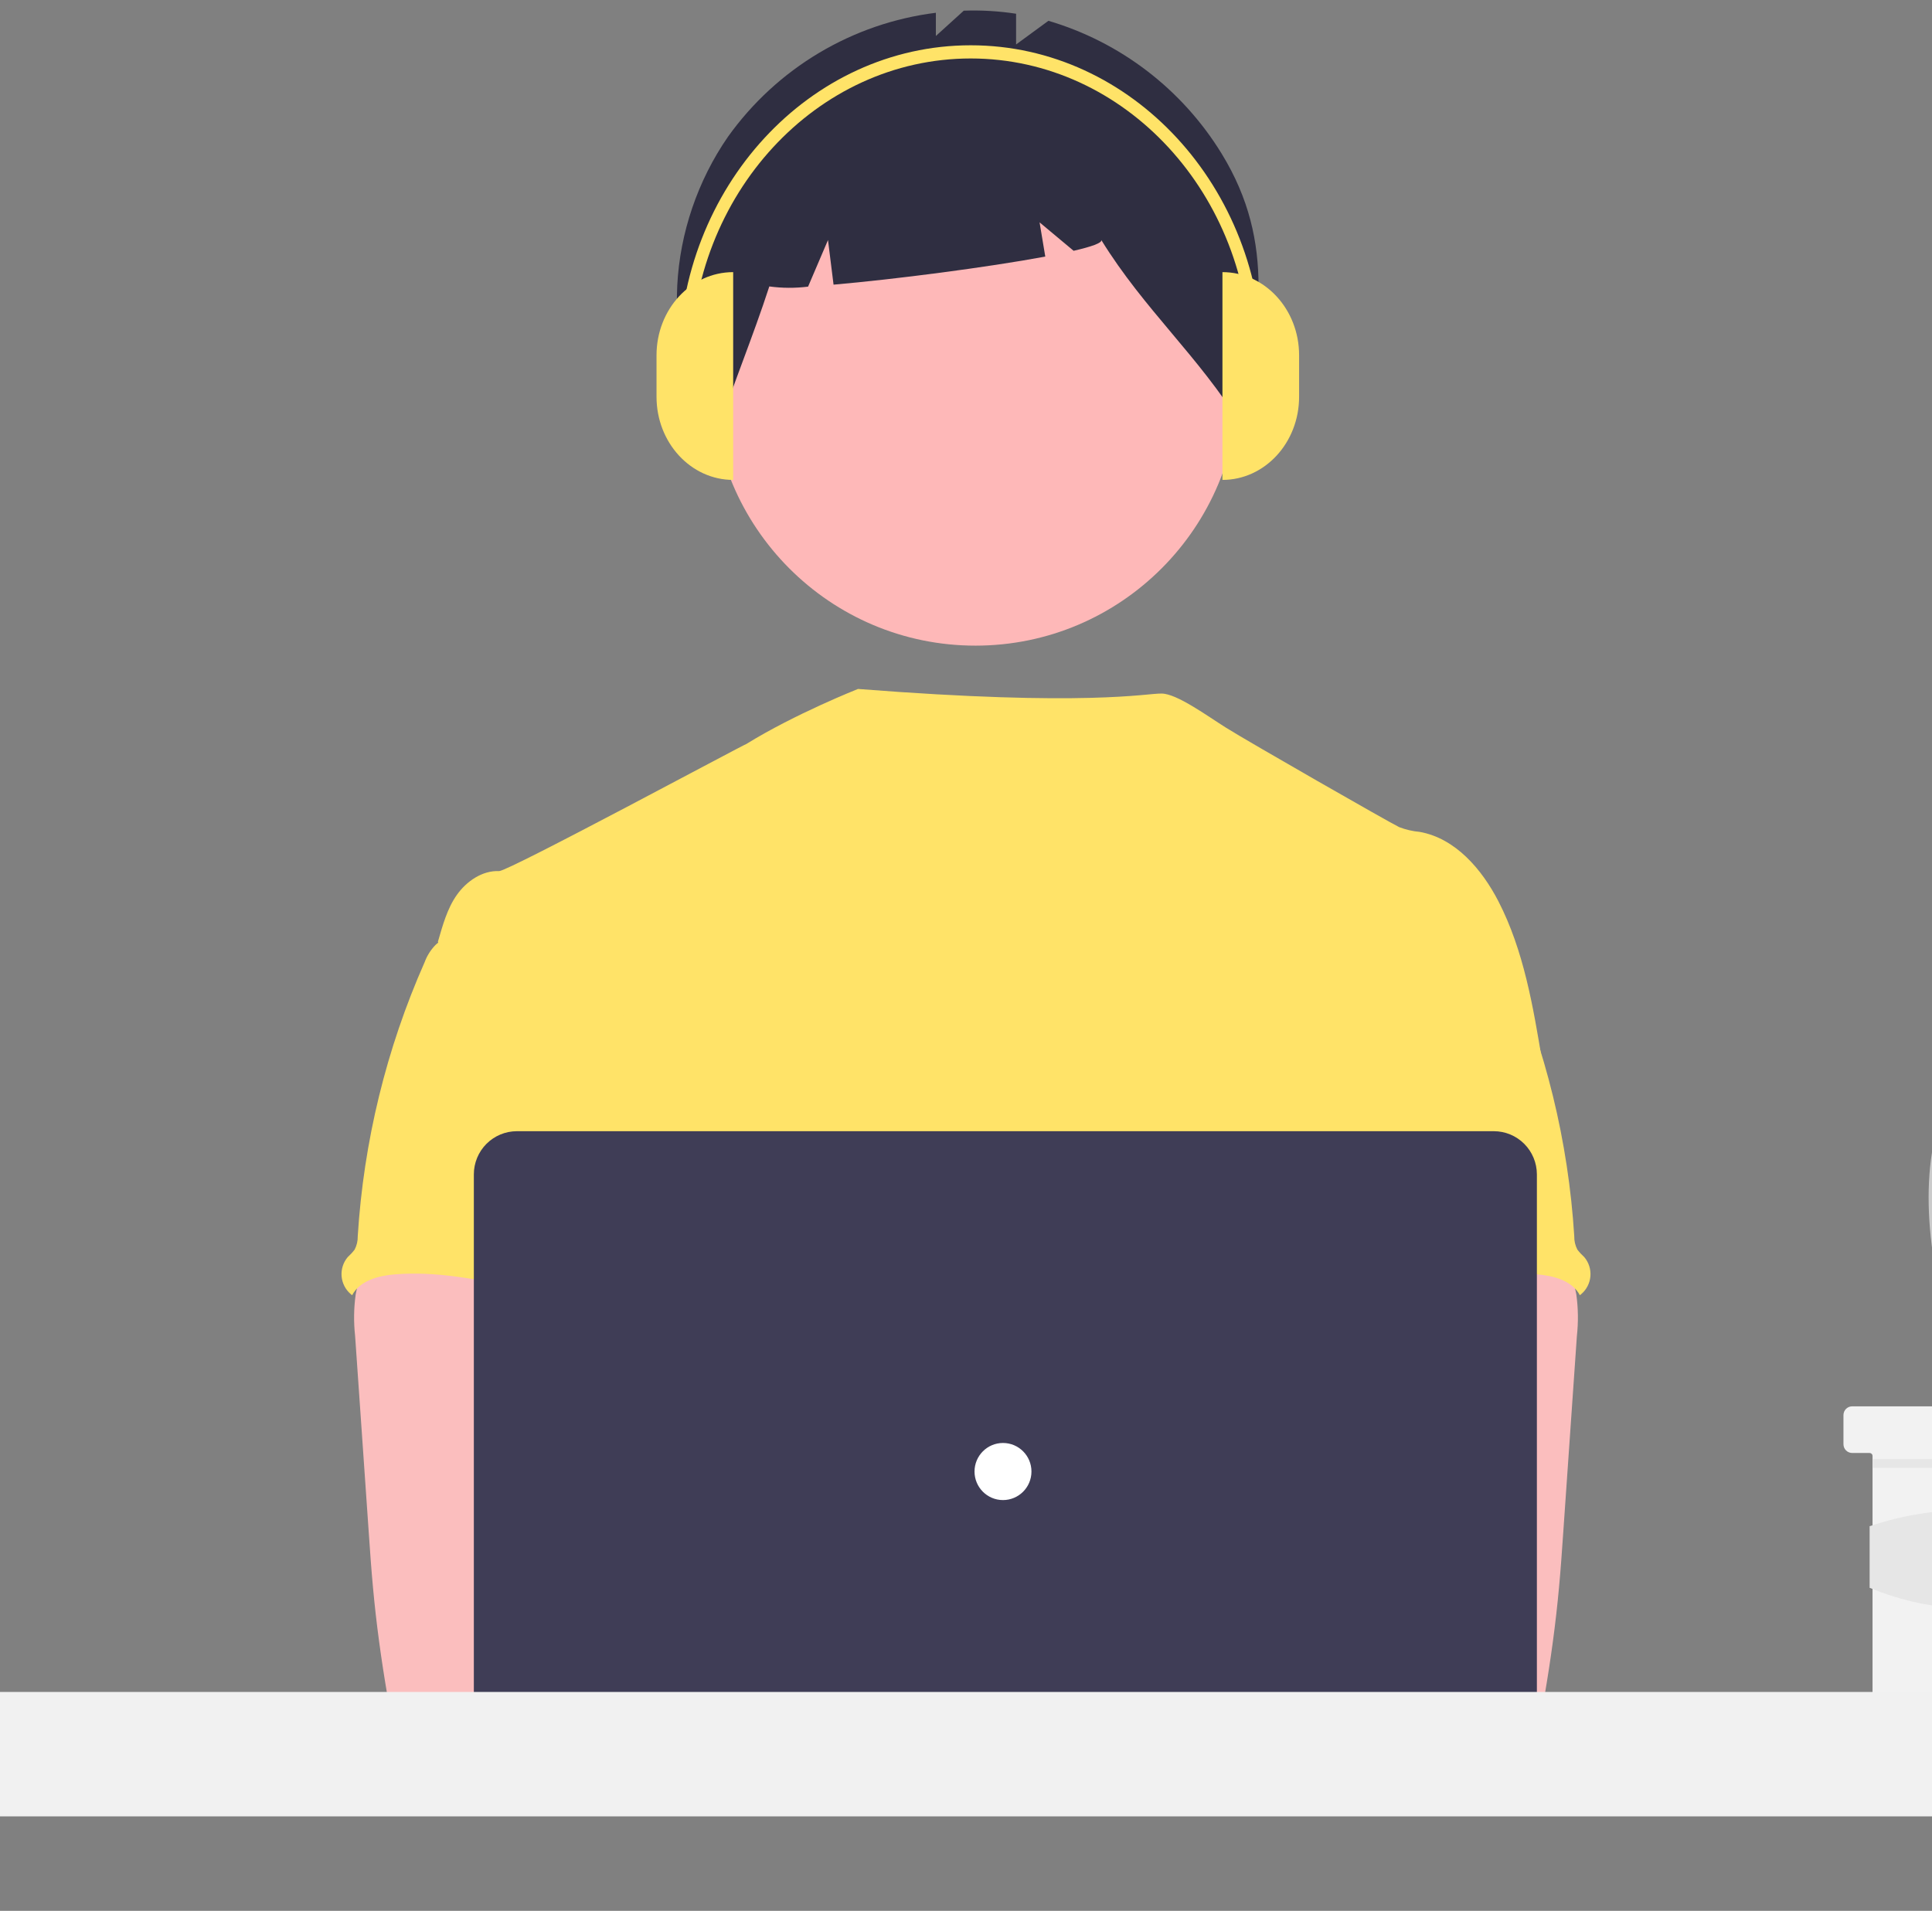
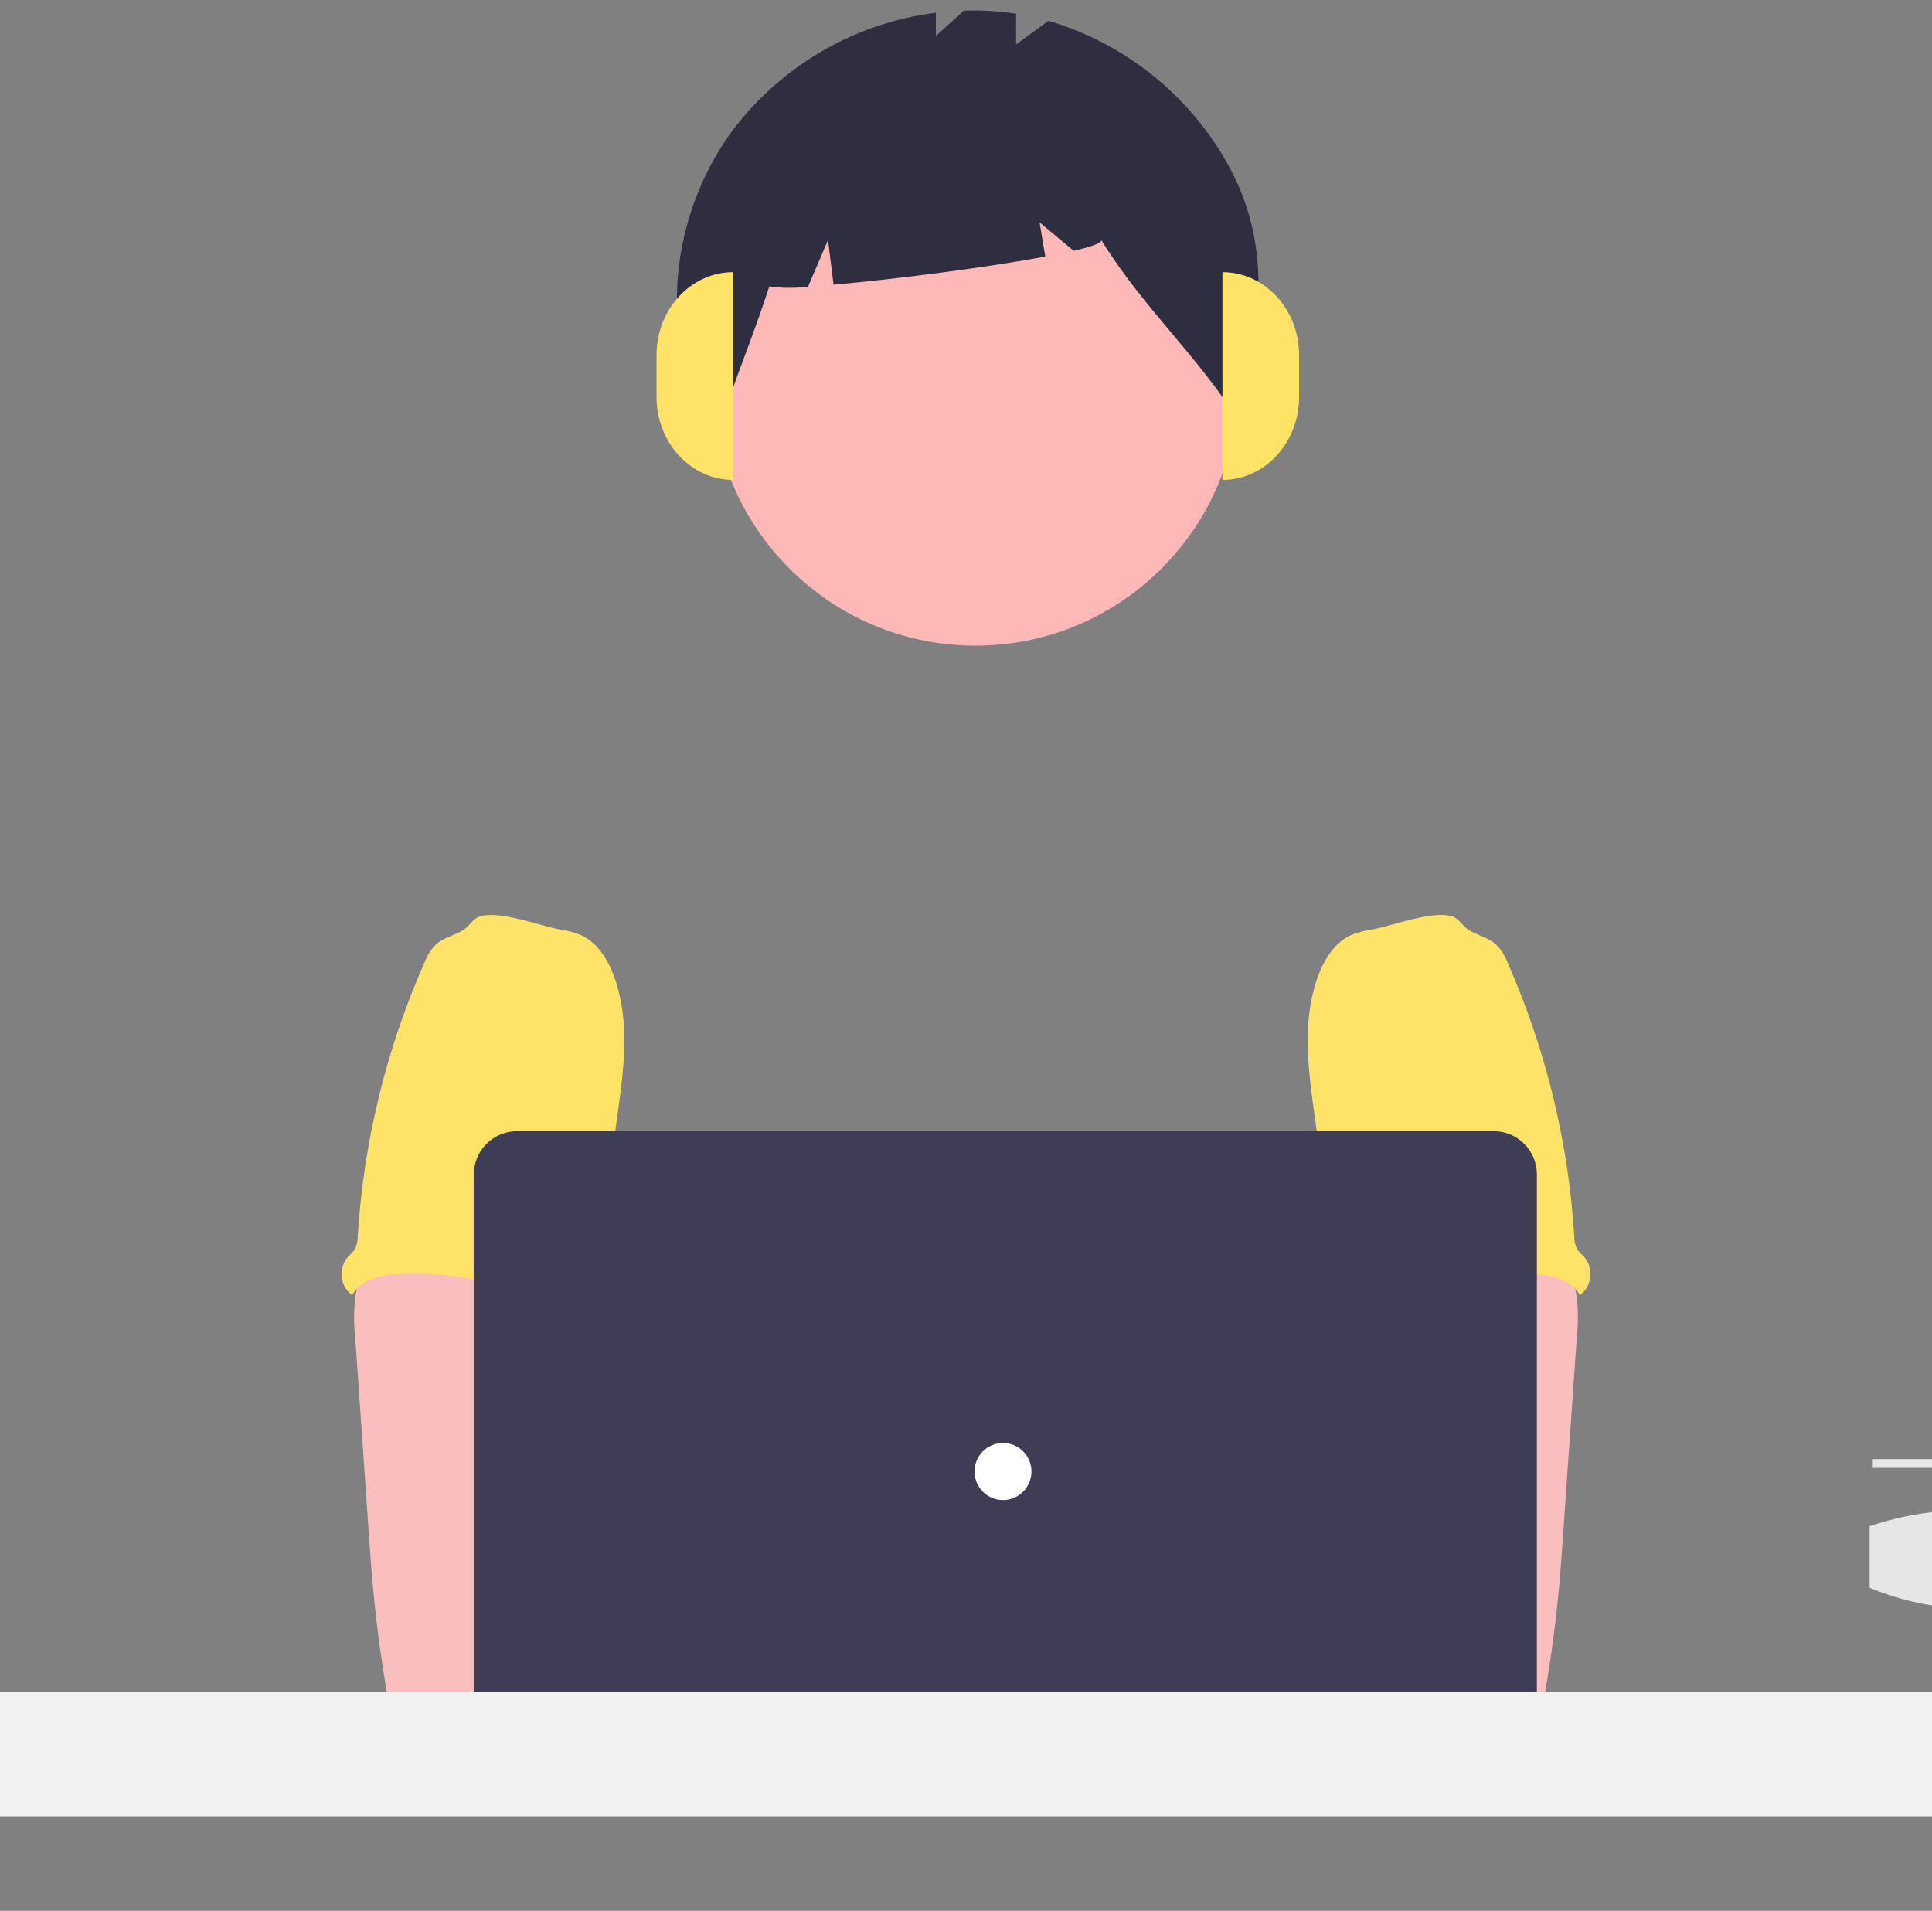
<svg xmlns="http://www.w3.org/2000/svg" width="184" height="182" viewBox="0 0 184 182" fill="none">
  <rect x="0" y="0" width="184" height="182" fill="#808080" stroke="none" />
  <g clip-path="url(#clip0_2005_150)">
-     <path d="M185.812 127.281C185.076 122.308 184.882 117.27 185.232 112.255L185.812 103.955C182.616 110.332 183.339 118.726 185.812 127.281Z" fill="#CACACA" />
-     <path d="M199.382 134.779V137.556C199.381 137.777 199.293 137.988 199.137 138.144C198.982 138.3 198.771 138.388 198.551 138.389H197.167C197.13 138.389 197.094 138.396 197.061 138.41C197.027 138.424 196.996 138.444 196.971 138.47C196.945 138.496 196.924 138.527 196.911 138.56C196.897 138.594 196.89 138.63 196.89 138.667V161.437C196.889 161.658 196.801 161.869 196.645 162.025C196.49 162.181 196.279 162.269 196.059 162.27H179.168C178.948 162.27 178.737 162.182 178.581 162.026C178.425 161.87 178.337 161.658 178.337 161.437V138.667C178.337 138.593 178.308 138.523 178.256 138.471C178.204 138.419 178.134 138.389 178.06 138.389H176.399C176.179 138.389 175.968 138.301 175.812 138.145C175.656 137.989 175.568 137.777 175.568 137.556V134.779C175.568 134.67 175.59 134.561 175.631 134.46C175.673 134.359 175.734 134.267 175.811 134.19C175.888 134.112 175.98 134.051 176.081 134.009C176.182 133.967 176.29 133.946 176.399 133.946H198.551C198.771 133.947 198.982 134.035 199.138 134.191C199.293 134.347 199.381 134.558 199.382 134.779Z" fill="#F2F2F2" />
    <path d="M196.915 138.972H178.362V139.805H196.915V138.972Z" fill="#E6E6E6" />
    <path d="M196.89 151.231C190.682 153.807 184.406 153.835 178.06 151.231V145.362C184.169 143.304 190.781 143.304 196.89 145.362V151.231Z" fill="#E6E6E6" />
    <path d="M92.901 61.494C106.76 61.494 117.994 50.228 117.994 36.33C117.994 22.432 106.76 11.165 92.901 11.165C79.042 11.165 67.808 22.432 67.808 36.33C67.808 50.228 79.042 61.494 92.901 61.494Z" fill="#FEB8B8" />
    <path d="M116.338 14.62C112.587 8.51 106.714 4.008 99.851 1.981L96.771 4.235V1.308C95.122 1.055 93.454 0.958 91.788 1.017L89.13 3.428V1.217C85.195 1.708 81.404 3.01 77.996 5.043C74.588 7.076 71.637 9.795 69.329 13.029C63.557 21.373 62.583 32.982 68.26 41.394C69.818 36.591 71.709 32.084 73.268 27.282C74.493 27.449 75.734 27.455 76.96 27.3L78.856 22.863L79.386 27.112C85.263 26.599 93.979 25.471 99.55 24.438L99.008 21.179L102.25 23.887C103.956 23.493 104.97 23.136 104.886 22.863C109.03 29.561 114.101 33.84 118.244 40.539C119.817 31.093 121.628 23.239 116.338 14.62Z" fill="#2F2E41" />
-     <path d="M146.87 101.041C146.007 95.835 145.117 90.529 142.704 85.84C141.118 82.768 138.601 79.84 135.208 79.233C134.54 79.173 133.883 79.021 133.256 78.78C132.262 78.3 118.901 70.651 116.778 69.319C114.954 68.175 112.076 66.058 110.625 66.058C109.165 66.025 103.566 67.332 81.715 65.619C81.715 65.619 75.712 67.992 71.067 70.869C70.997 70.823 48.388 82.998 47.538 82.966C45.929 82.898 44.434 83.931 43.512 85.232C42.59 86.532 42.158 88.143 41.705 89.699C46.643 100.728 51.161 111.771 56.1 122.8C56.331 123.215 56.454 123.682 56.457 124.158C56.358 124.652 56.148 125.116 55.843 125.516C53.421 129.418 53.498 134.325 53.763 138.91C54.027 143.496 54.355 148.34 52.311 152.45C51.755 153.578 51.033 154.611 50.504 155.739C49.266 158.295 48.819 166.469 49.542 169.215L140.135 171.818C138.187 166.448 146.87 101.041 146.87 101.041Z" fill="#FFE368" />
    <path d="M33.874 123.288C33.693 124.6 33.675 125.928 33.82 127.244L35.118 145.944C35.24 147.707 35.36 149.465 35.525 151.223C35.837 154.635 36.302 158.02 36.88 161.4C36.893 161.88 37.095 162.335 37.442 162.665C37.79 162.996 38.254 163.175 38.732 163.163C44.448 164.375 50.353 164.327 56.186 163.997C65.088 163.498 87.86 162.556 89.251 160.743C90.643 158.931 89.832 155.999 88.018 154.533C86.204 153.068 56.152 149.495 56.152 149.495C56.446 147.161 57.331 144.963 58.172 142.748C59.681 138.818 61.091 134.76 61.118 130.55C61.145 126.34 59.563 121.915 56.125 119.503C53.296 117.523 49.654 117.156 46.208 117.237C43.7 117.31 39.367 116.707 37.076 117.69C35.263 118.491 34.213 121.509 33.874 123.288Z" fill="#FBBEBE" />
    <path d="M41.444 90.035C41.004 90.497 40.662 91.045 40.441 91.644C36.788 99.898 34.631 108.739 34.07 117.752C34.08 118.192 33.979 118.626 33.776 119.016C33.577 119.276 33.354 119.517 33.112 119.737C32.901 119.988 32.741 120.278 32.642 120.591C32.542 120.904 32.506 121.234 32.533 121.561C32.561 121.888 32.653 122.207 32.803 122.499C32.954 122.791 33.16 123.05 33.41 123.262C33.452 123.296 33.494 123.33 33.537 123.362C34.282 121.955 36.067 121.495 37.653 121.373C45.248 120.77 52.667 124.314 60.285 124.046C59.748 122.184 58.975 120.394 58.536 118.509C56.598 110.14 61.433 101.028 58.469 92.967C57.877 91.354 56.887 89.768 55.328 89.061C54.683 88.8 54.008 88.621 53.318 88.528C51.393 88.179 47.561 86.688 45.7 87.286C45.013 87.508 44.742 88.156 44.173 88.548C43.308 89.102 42.16 89.305 41.444 90.035Z" fill="#FFE368" />
    <path d="M146.924 117.69C144.633 116.707 140.3 117.31 137.792 117.237C134.346 117.156 130.704 117.523 127.875 119.503C124.437 121.915 122.855 126.34 122.882 130.55C122.909 134.76 124.319 138.818 125.828 142.748C126.669 144.963 127.554 147.161 127.848 149.495C127.848 149.495 97.796 153.068 95.982 154.533C94.168 155.999 93.357 158.931 94.748 160.743C96.14 162.556 139.552 164.375 145.268 163.163C145.746 163.175 146.21 162.996 146.558 162.665C146.905 162.335 147.107 161.88 147.12 161.4C147.698 158.02 148.163 154.635 148.475 151.223C148.64 149.465 148.76 147.707 148.882 145.944L150.18 127.244C150.325 125.929 150.307 124.6 150.126 123.288C149.787 121.509 148.737 118.491 146.924 117.69Z" fill="#FBBEBE" />
    <path d="M139.827 88.548C139.258 88.156 138.987 87.508 138.3 87.286C136.439 86.688 132.607 88.179 130.682 88.528C129.992 88.621 129.317 88.8 128.671 89.061C127.113 89.768 126.123 91.354 125.531 92.967C122.567 101.028 127.402 110.14 125.464 118.509C125.025 120.394 124.252 122.184 123.715 124.046C131.333 124.314 138.752 120.77 146.347 121.373C147.933 121.495 149.718 121.955 150.463 123.362C150.506 123.33 150.548 123.296 150.59 123.262C150.84 123.05 151.046 122.791 151.197 122.499C151.347 122.207 151.439 121.888 151.467 121.561C151.494 121.234 151.458 120.904 151.358 120.591C151.259 120.278 151.099 119.988 150.888 119.737C150.646 119.517 150.423 119.276 150.224 119.016C150.021 118.626 149.92 118.192 149.93 117.752C149.369 108.739 147.212 99.898 143.559 91.644C143.338 91.045 142.997 90.497 142.556 90.035C141.84 89.305 140.692 89.102 139.827 88.548Z" fill="#FFE368" />
    <path d="M85.469 164.056C89.21 164.056 92.242 161.015 92.242 157.264C92.242 153.513 89.21 150.472 85.469 150.472C81.729 150.472 78.697 153.513 78.697 157.264C78.697 161.015 81.729 164.056 85.469 164.056Z" fill="#FBBEBE" />
    <path d="M100.466 164.056C104.206 164.056 107.239 161.015 107.239 157.264C107.239 153.513 104.206 150.472 100.466 150.472C96.725 150.472 93.693 153.513 93.693 157.264C93.693 161.015 96.725 164.056 100.466 164.056Z" fill="#FBBEBE" />
    <path d="M142.272 172.568H49.225C48.139 172.567 47.098 172.134 46.329 171.364C45.561 170.593 45.129 169.549 45.128 168.459V111.85C45.129 110.761 45.561 109.716 46.329 108.946C47.098 108.176 48.139 107.742 49.225 107.741H142.272C143.358 107.742 144.4 108.176 145.168 108.946C145.936 109.716 146.368 110.761 146.37 111.85V168.459C146.368 169.549 145.936 170.593 145.168 171.364C144.4 172.134 143.358 172.567 142.272 172.568Z" fill="#3F3D56" />
    <path d="M95.523 142.874C97.02 142.874 98.234 141.656 98.234 140.155C98.234 138.653 97.02 137.436 95.523 137.436C94.026 137.436 92.812 138.653 92.812 140.155C92.812 141.656 94.026 142.874 95.523 142.874Z" fill="white" />
    <path d="M248 161.15H-64V170.765H-45.546V173H229.552V170.765H248V161.15Z" fill="#F1F1F1" />
    <path d="M69.826 45.709C65.794 45.709 62.526 42.165 62.526 37.793V33.835C62.526 29.463 65.794 25.919 69.826 25.919L69.826 45.709Z" fill="#FFE368" />
    <path d="M116.423 25.919C120.455 25.919 123.724 29.463 123.724 33.835V37.793C123.724 42.165 120.455 45.709 116.423 45.709V25.919Z" fill="#FFE368" />
-     <path d="M120.249 34.457H119.091C119.091 18.528 107.139 5.569 92.449 5.569C77.759 5.569 65.807 18.528 65.807 34.457H64.649C64.649 17.836 77.12 4.313 92.449 4.313C107.778 4.313 120.249 17.836 120.249 34.457Z" fill="#FFE368" />
  </g>
  <defs>
    <clipPath id="clip0_2005_150">
      <rect width="184" height="182" fill="white" />
    </clipPath>
  </defs>
</svg>